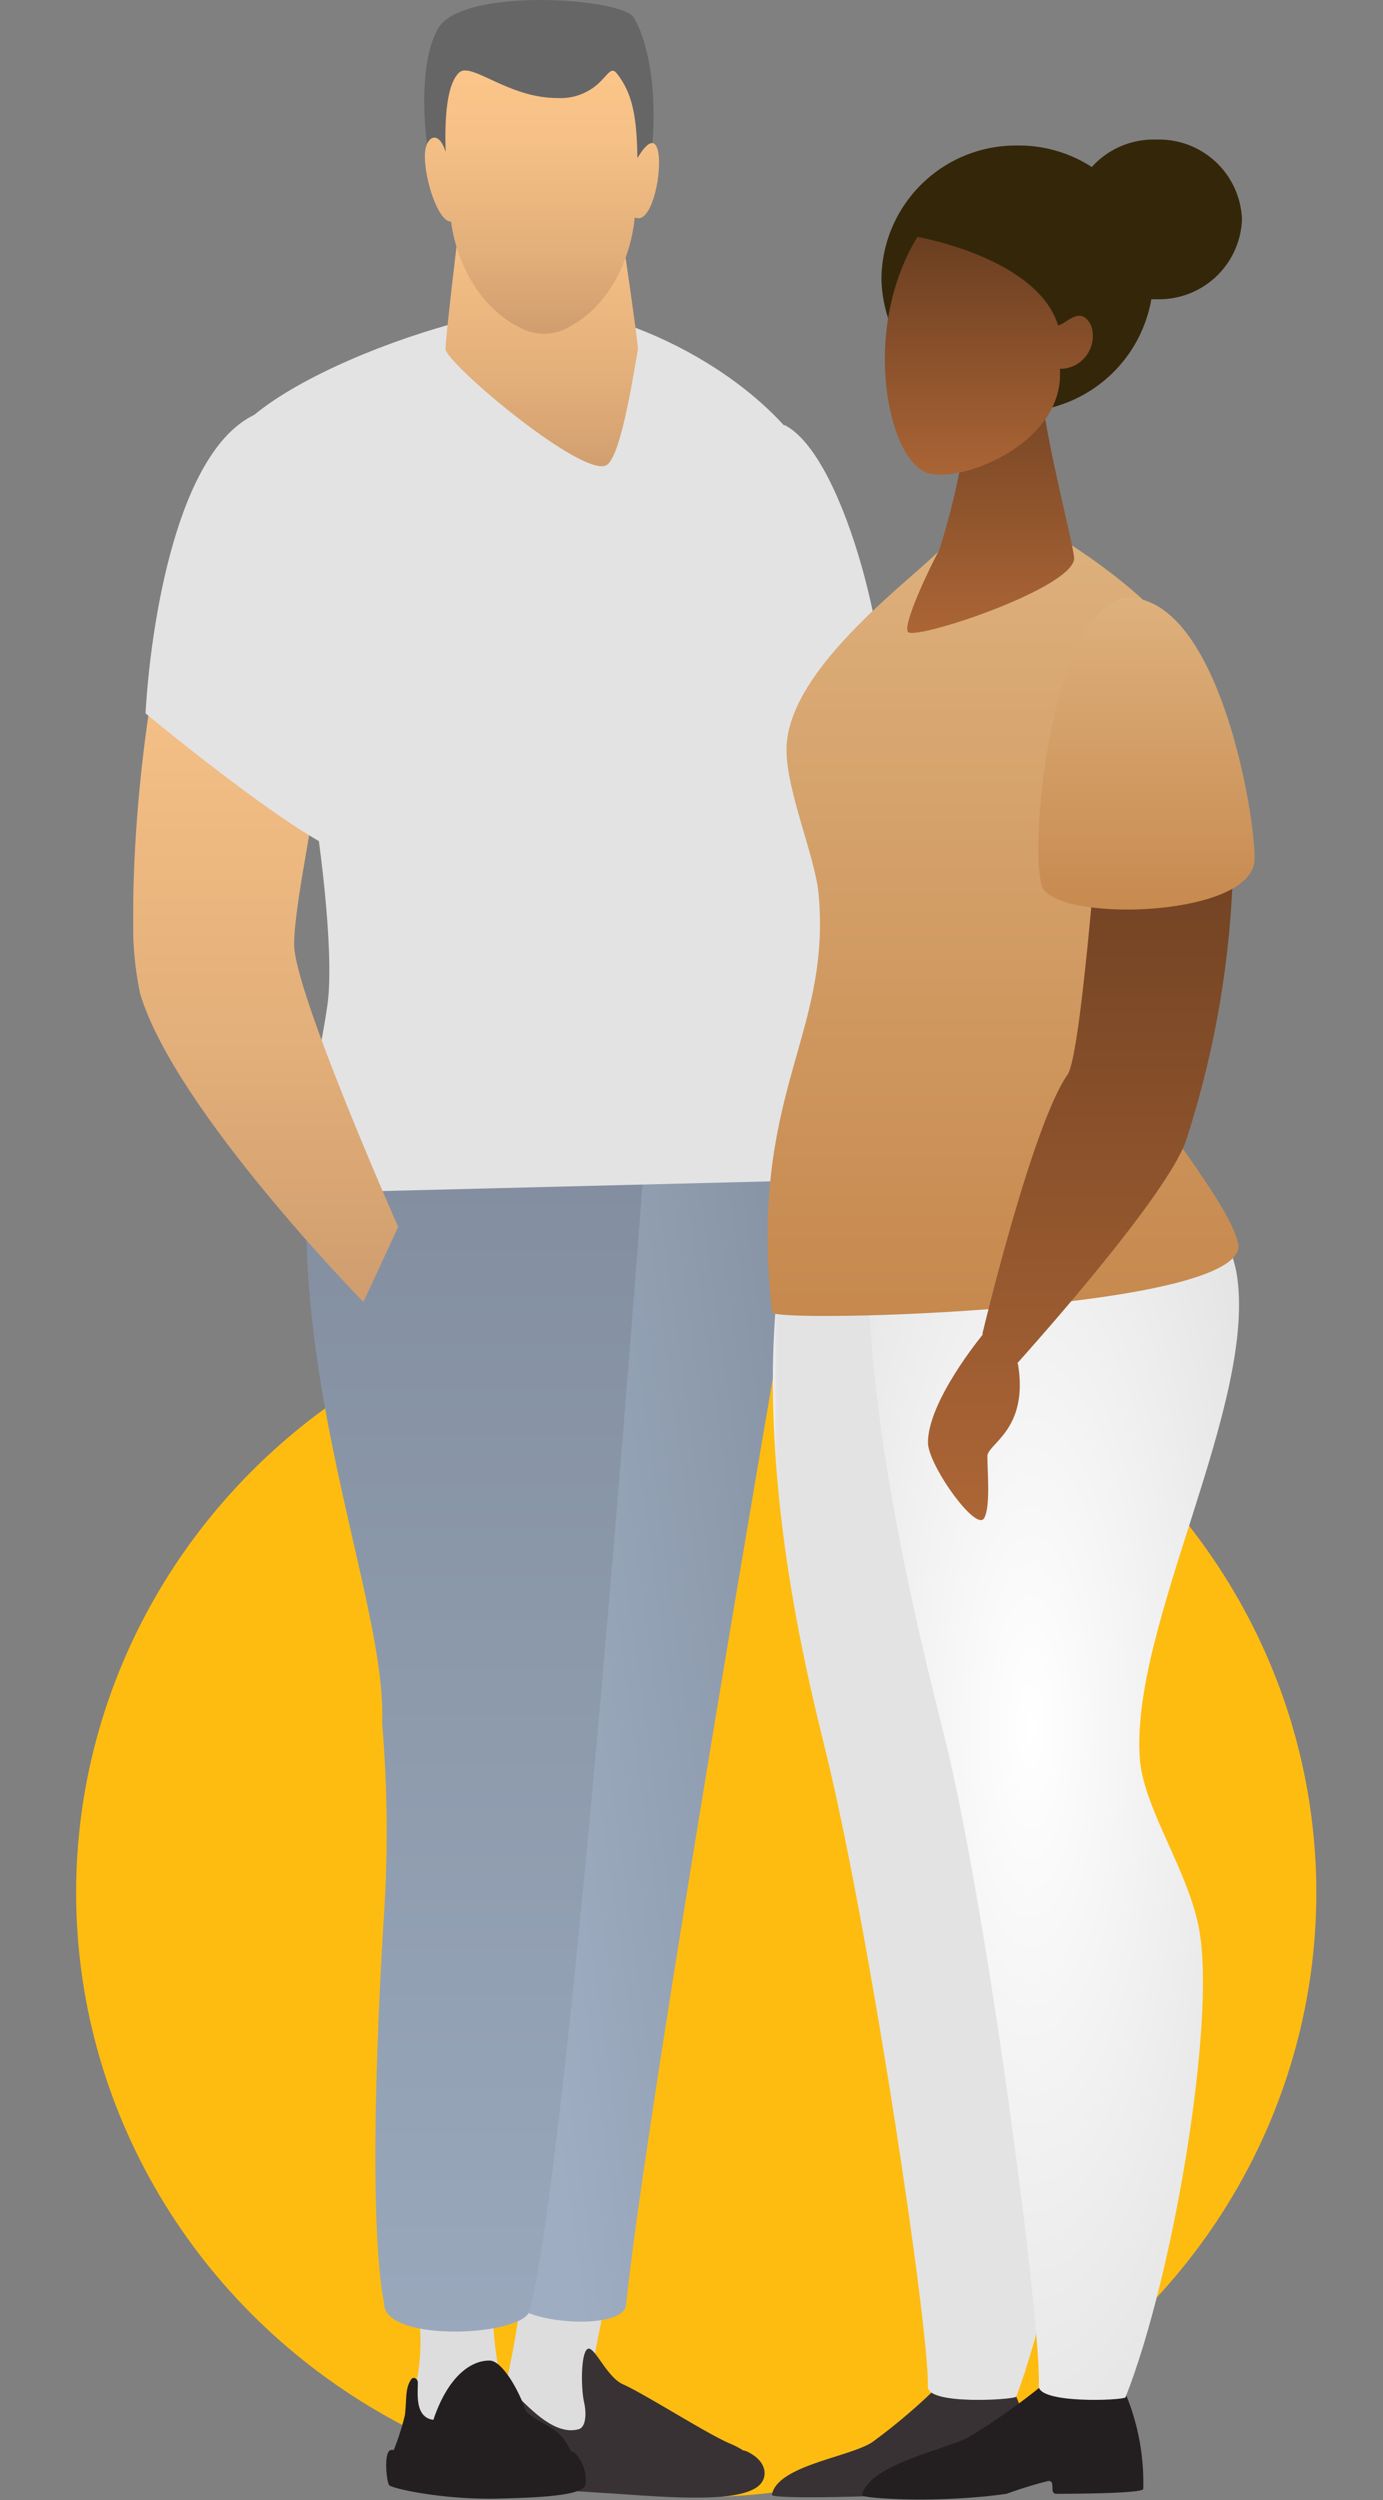
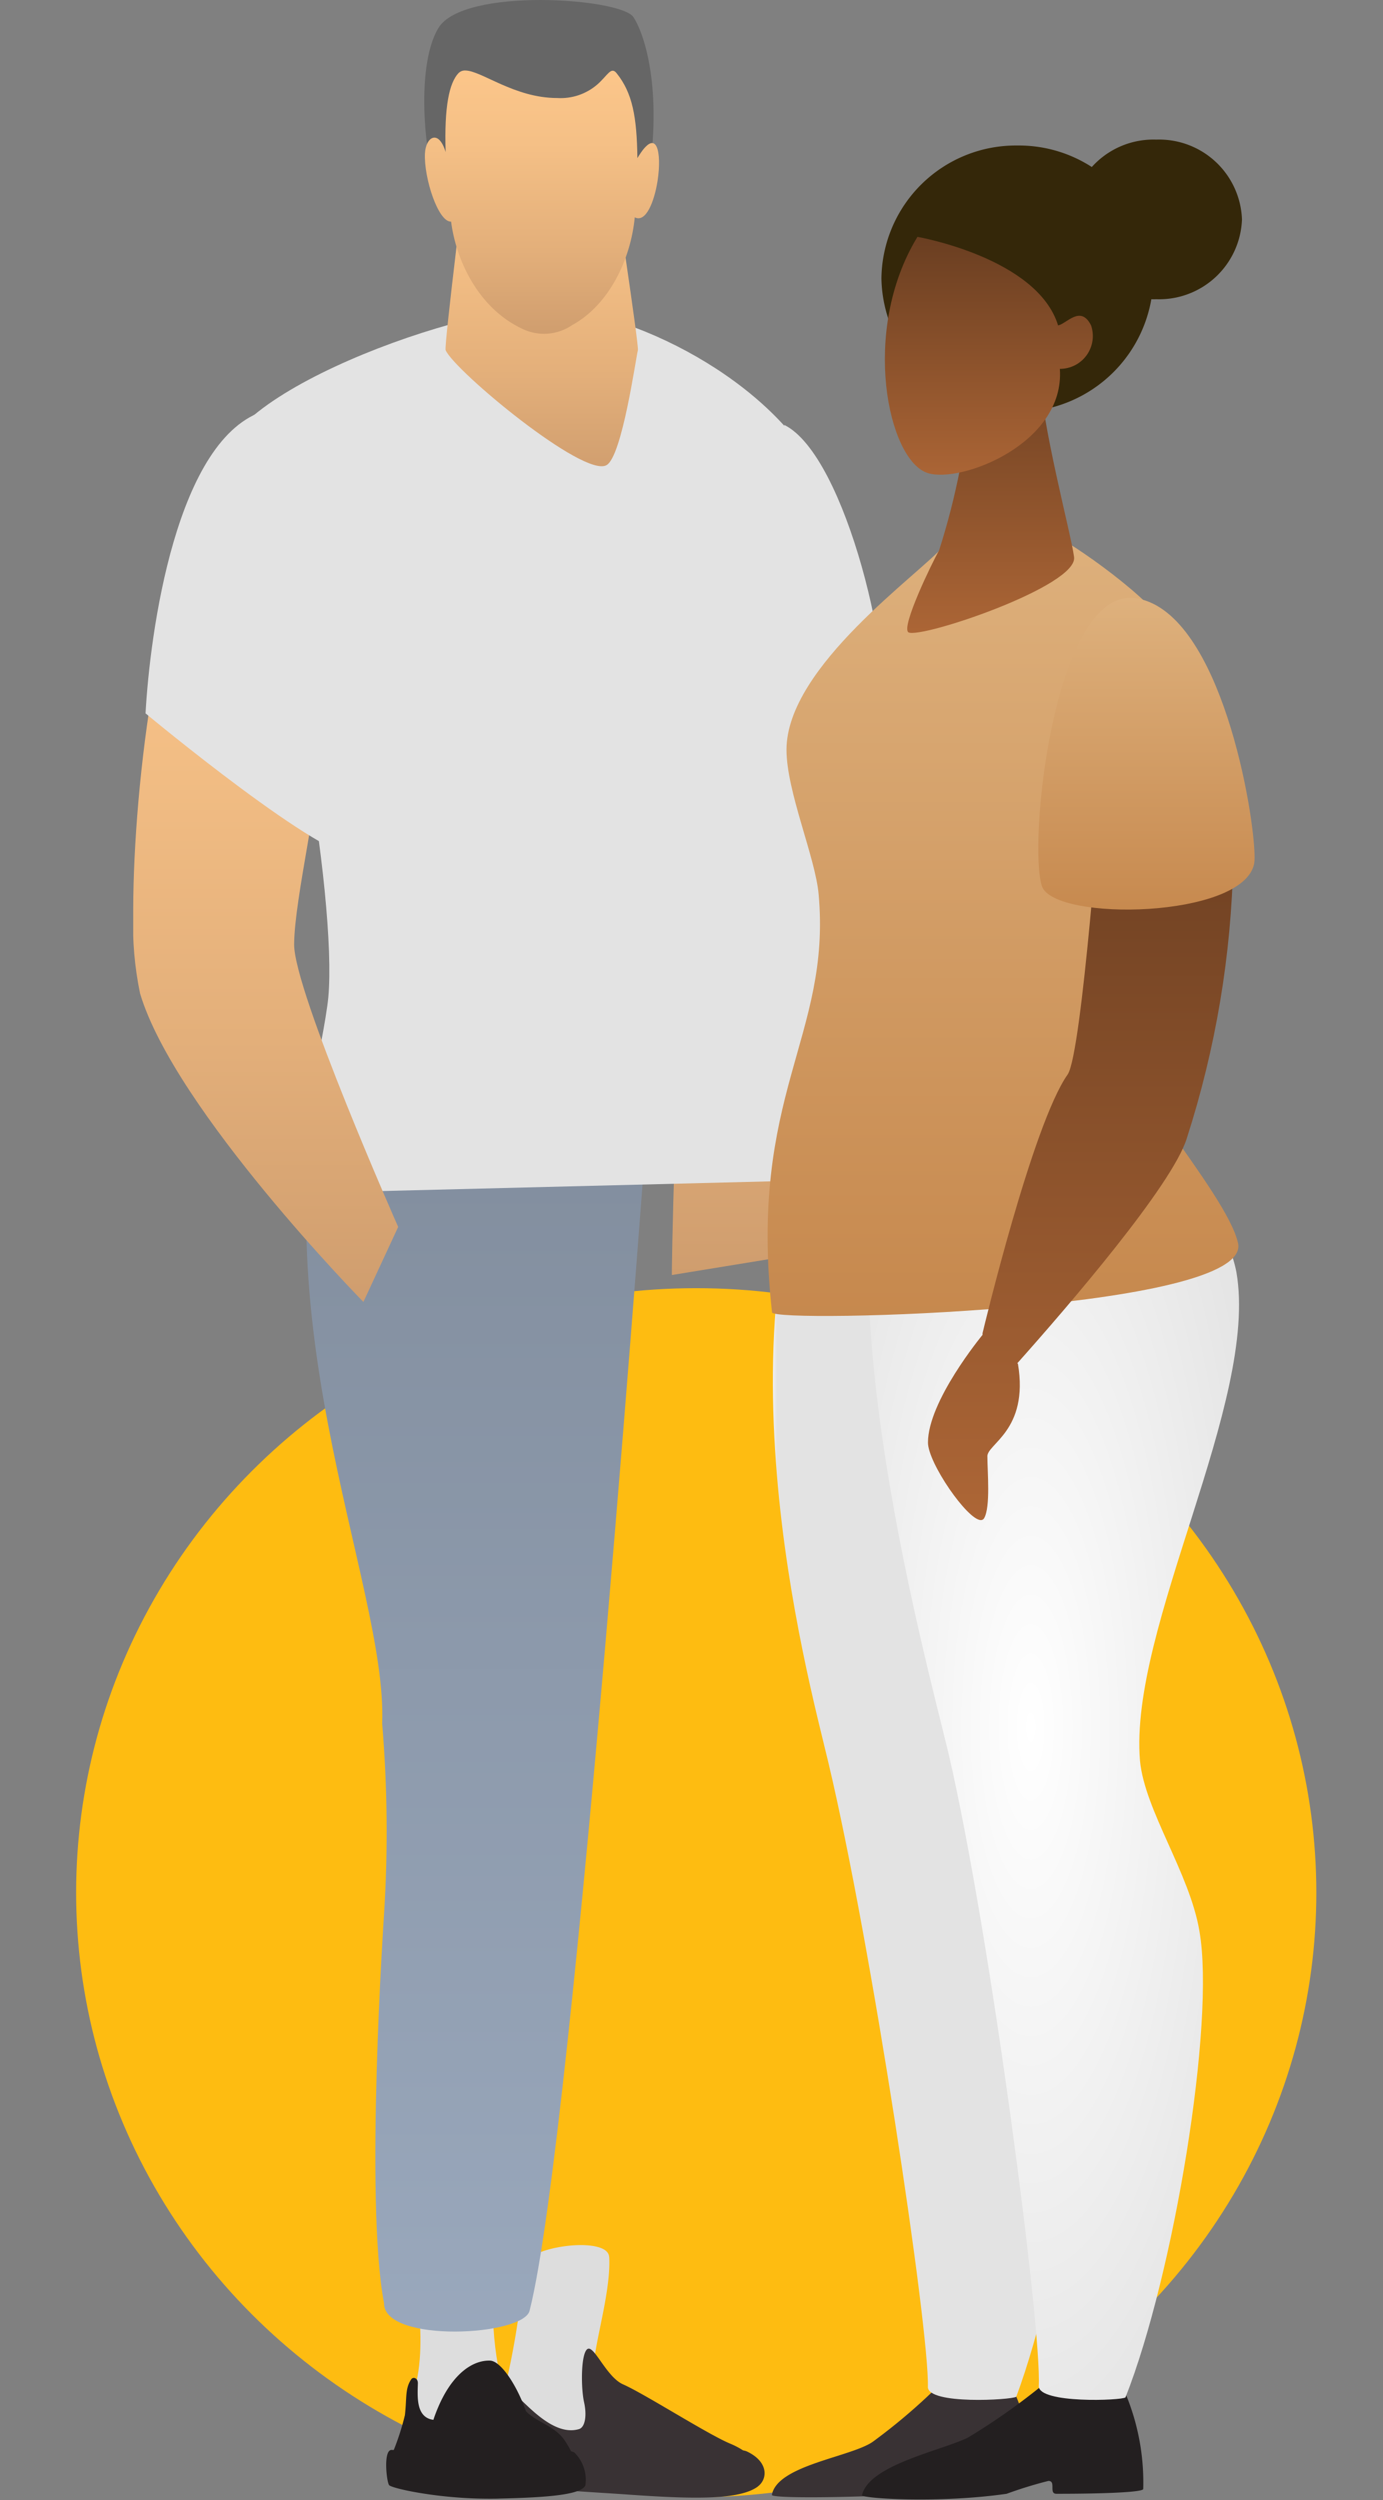
<svg xmlns="http://www.w3.org/2000/svg" xmlns:xlink="http://www.w3.org/1999/xlink" width="109" height="197" viewBox="0 0 109 197">
  <rect x="0" y="0" width="109" height="197" fill="#808080" stroke="none" />
  <defs>
    <linearGradient id="linear-gradient" x1="0.5" x2="0.5" y2="1" gradientUnits="objectBoundingBox">
      <stop offset="0" stop-color="#fcc68a" />
      <stop offset="0.282" stop-color="#f5c086" />
      <stop offset="0.683" stop-color="#e3af7a" />
      <stop offset="1" stop-color="#cf9d6e" />
    </linearGradient>
    <linearGradient id="linear-gradient-2" x1="1.382" y1="0.593" x2="0.5" y2="1" gradientUnits="objectBoundingBox">
      <stop offset="0" stop-color="#7b8695" />
      <stop offset="1" stop-color="#9eadc2" />
    </linearGradient>
    <linearGradient id="linear-gradient-3" x1="0.5" y1="0" xlink:href="#linear-gradient-2" />
    <linearGradient id="linear-gradient-4" x1="0.5" x2="0.5" y2="1" gradientUnits="objectBoundingBox">
      <stop offset="0" stop-color="#fff" />
      <stop offset="1" stop-color="#e3e3e3" />
    </linearGradient>
    <linearGradient id="linear-gradient-9" x1="-5.806" y1="6.314" x2="-5.722" y2="6.314" gradientUnits="objectBoundingBox">
      <stop offset="0" stop-color="#fff" />
      <stop offset="0.177" stop-color="#e7e7e7" />
      <stop offset="1" stop-color="#e3e3e3" />
    </linearGradient>
    <radialGradient id="radial-gradient" cx="0.5" cy="0.5" r="0.5" xlink:href="#linear-gradient-4" />
    <linearGradient id="linear-gradient-11" x1="0.5" x2="0.5" y2="1" gradientUnits="objectBoundingBox">
      <stop offset="0" stop-color="#deb17d" />
      <stop offset="1" stop-color="#c6884d" />
    </linearGradient>
    <linearGradient id="linear-gradient-12" x1="0.5" x2="0.5" y2="1" gradientUnits="objectBoundingBox">
      <stop offset="0" stop-color="#6a3e21" />
      <stop offset="1" stop-color="#ad6636" />
    </linearGradient>
    <clipPath id="clip-path">
      <rect id="Rectangle_985" data-name="Rectangle 985" width="61" height="196.883" fill="none" />
    </clipPath>
    <clipPath id="clip-path-2">
      <path id="Path_6517" data-name="Path 6517" d="M57.641,114.23l11.1-1.812S74.947,98.147,76.1,88.179a15.268,15.268,0,0,0,.087-1.71v-.138c-.024-9.009-4.809-32.078-6.09-33.149a3.433,3.433,0,0,0-2.166-.943c-9.718,0-10.293,61.992-10.293,61.992" transform="translate(-57.641 -52.238)" fill="url(#linear-gradient)" />
    </clipPath>
    <clipPath id="clip-path-3">
      <path id="Path_6519" data-name="Path 6519" d="M37.747,107.574c-7.88,22.315,2.22,50.743.113,55.793-1.676,4.055-4.191,10.016-4.622,13.343-.928,7.474,4.033,24.215,5.143,32.3.159,1.22,3.115,1.966,5.634,1.966,1.8,0,3.369-.379,3.549-1.238,1.281-12.442,8.3-54.02,11.991-75.527,1.178-2.687,2.725-5.618,2.725-7.516a2.659,2.659,0,0,1-1.252-1c.507-2.925.8-4.618.8-4.618S45.357,106.42,39.565,106.42a1.725,1.725,0,0,0-1.818,1.154" transform="translate(-33.123 -106.42)" fill="url(#linear-gradient-2)" />
    </clipPath>
    <clipPath id="clip-path-4">
      <path id="Path_6521" data-name="Path 6521" d="M20.692,108.135c-6.706,22.675,4.244,44.582,3.808,55.7a102.758,102.758,0,0,1,.147,15.02s-1.54,22.634,0,30.654c-.048,3.194,11.168,2.6,11.485.538,3.477-13.735,9.431-95.978,9.431-95.978s-14.664-7.686-21.521-7.684c-1.746,0-2.987.5-3.35,1.749" transform="translate(-18.513 -106.386)" fill="url(#linear-gradient-3)" />
    </clipPath>
    <clipPath id="clip-path-5">
      <path id="Path_6522" data-name="Path 6522" d="M9.808,46.594c4.824,8.631,8.766,32.982,8.064,40.662-.295,3.194-3.081,15.449-3.081,15.449l40.8-1.019s3.375-48.974,1.812-53.6c-2.763-8.2-13.911-14.338-21.5-15.132a8.309,8.309,0,0,0-.845-.039c-7.512,0-28.494,7.842-25.255,13.675" transform="translate(-9.471 -32.919)" fill="url(#linear-gradient-4)" />
    </clipPath>
    <linearGradient id="linear-gradient-19" x1="-0.078" y1="2.474" x2="-0.064" y2="2.474" xlink:href="#linear-gradient-4" />
    <clipPath id="clip-path-6">
      <path id="Path_6523" data-name="Path 6523" d="M33.43,31.943c.681,1.606,10.9,10.1,12.685,9.059,1.223-.7,2.288-8.334,2.469-9.059.091-.385-1.948-13.841-1.948-13.841L35.174,16.517s-1.88,15.064-1.744,15.426" transform="translate(-33.423 -16.517)" fill="url(#linear-gradient)" />
    </clipPath>
    <clipPath id="clip-path-8">
      <path id="Path_6525" data-name="Path 6525" d="M33.867,7.741c-.747.792-1.133,2.673-1.019,6.229-.544-1.812-1.564-1.223-1.631.113-.09,1.926,1.043,5.415,2.062,5.37.362,2.877,2.039,6.773,5.618,8.449a3.928,3.928,0,0,0,3.918-.295c2.9-1.585,4.621-5.164,4.938-8.494.872.451,1.541-1.22,1.8-2.889.337-2.194-.036-4.387-1.592-1.777-.046-3.263-.385-5.12-1.632-6.683-.45-.566-.7.154-1.518.873a4.421,4.421,0,0,1-3.171,1.075c-3.381,0-5.98-2.169-7.251-2.168a.689.689,0,0,0-.519.2" transform="translate(-31.212 -7.544)" fill="url(#linear-gradient)" />
    </clipPath>
    <clipPath id="clip-path-9">
      <path id="Path_6526" data-name="Path 6526" d="M0,84.771v.348a26.454,26.454,0,0,0,.541,6.314c2.742,9.174,17.6,24.3,17.6,24.3l2.741-5.912s-8.221-18.572-8.2-22.264S14.814,75.445,14.814,71.2c0-4.213-7.791-21.315-7.791-21.315-4.945,7.9-7,24.98-7.023,34.882" transform="translate(0 -49.889)" fill="url(#linear-gradient)" />
    </clipPath>
    <clipPath id="clip-path-10">
      <path id="Path_6527" data-name="Path 6527" d="M10.791,43.9C3.722,45.946,1.659,61.492,1.319,67.767c0,0,14.319,11.908,16.946,11.295,2.552-.6-2.135-35.206-7.161-35.2a1.121,1.121,0,0,0-.313.045" transform="translate(-1.319 -43.86)" fill="url(#linear-gradient-4)" />
    </clipPath>
    <linearGradient id="linear-gradient-23" x1="-0.05" y1="4.594" x2="-0.012" y2="4.594" xlink:href="#linear-gradient-4" />
    <clipPath id="clip-path-11">
      <path id="Path_6528" data-name="Path 6528" d="M71.455,61.693l1.01,9.182s-.349.458,4.861-1.241C78.5,64.741,74.56,47.861,69.667,45.46Z" transform="translate(-69.667 -45.46)" fill="url(#linear-gradient-9)" />
    </clipPath>
    <clipPath id="clip-path-13">
      <rect id="Rectangle_1006" data-name="Rectangle 1006" width="38.379" height="185.946" fill="#666" />
    </clipPath>
    <clipPath id="clip-path-14">
      <path id="Path_6559" data-name="Path 6559" d="M5.949,99.229c-10.512,19.235-2.66,47.7-1.013,54.625,3.419,14.36,7.978,44.751,7.852,49.239,0,1.41,6.587,1.027,6.966.77,3.672-9.874,6.586-28.848,5.193-36.16-.758-4.616-5.066-10-7.346-13.849.379,0,10.765-37.314,9.372-44.11-1.14-5.386-5.065-10.259-6.459-15.517-3.292,1.411-13.679,3.463-14.565,5" transform="translate(-0.572 -94.227)" fill="url(#linear-gradient-4)" />
    </clipPath>
    <linearGradient id="linear-gradient-25" x1="0.155" y1="1.039" x2="0.177" y2="1.039" xlink:href="#linear-gradient-4" />
    <clipPath id="clip-path-15">
      <path id="Path_6561" data-name="Path 6561" d="M21.733,99.805c-3.524-.047-6.725-.094-7.22.589-8.74,11.779,1.14,47.242,2.785,54.208,3.294,14.187,7.347,45.344,7.094,49.776,0,1.394,6.584,1.14,6.837.886,3.8-9.625,7.094-29.51,5.827-36.73-.76-4.56-4.307-9.5-4.686-13.426-.885-10.513,9.374-28.244,7.6-38.5-1.013-5.316-7.6-12.285-8.865-17.478-1.68.776-5.7.727-9.372.678" transform="translate(-10.949 -99.127)" fill="url(#radial-gradient)" />
    </clipPath>
    <clipPath id="clip-path-16">
      <path id="Path_6562" data-name="Path 6562" d="M13.9,43.284c-1.771,2.154-12.412,9.5-12.412,16.085,0,3.291,2.28,8.487,2.534,11.4C5.031,82.041-1.555,86.474.348,103.7c.126.887,37.87-.126,36.73-5.446C36.19,94.2,26.691,84.067,26.691,80.014c0-6.333,7.473-24.318,4.939-30.017-1.013-2.279-7.6-6.966-9.628-7.852a11.25,11.25,0,0,0-4.441-1.234c-1.894,0-2.781,1.084-3.665,2.374" transform="translate(-0.001 -40.91)" fill="url(#linear-gradient-11)" />
    </clipPath>
    <clipPath id="clip-path-17">
      <path id="Path_6563" data-name="Path 6563" d="M20.244,25.6A56.865,56.865,0,0,1,17.71,38.519C17.2,39.4,14.67,44.6,15.3,44.978c1.014.507,13.427-3.673,13.047-5.953-.253-1.9-2.533-10.259-2.786-14.945-.062-.95-1.265-1.805-2.516-1.8s-2.55.855-2.8,3.324" transform="translate(-15.202 -22.276)" fill="url(#linear-gradient-12)" />
    </clipPath>
    <clipPath id="clip-path-18">
      <path id="Path_6564" data-name="Path 6564" d="M16.156,29.2c2.6.822,10.813-2.326,10.4-8.213a2.589,2.589,0,0,0,2.461-3.422c-.822-1.642-1.916-.137-2.6,0-1.64-5.337-11.084-6.979-11.084-6.979-4.517,7.391-2.327,17.656.821,18.614" transform="translate(-12.765 -10.587)" fill="url(#linear-gradient-12)" />
    </clipPath>
    <clipPath id="clip-path-19">
      <path id="Path_6565" data-name="Path 6565" d="M28.466,93.007c-2.786,3.927-6.712,20.392-6.712,20.392v.13c-.117.144-4.3,5.235-4.3,8.483,0,1.6,3.113,6.112,4.172,6.111a.284.284,0,0,0,.259-.158c.507-.887.253-3.673.253-4.813-.126-1.014,3.294-2.027,2.407-7.347l-.05-.041c4.034-4.52,12.184-14,13.348-17.69a76.162,76.162,0,0,0,3.672-21.912L31.125,70.081s-1.52,21.278-2.66,22.926" transform="translate(-17.449 -70.081)" fill="url(#linear-gradient-12)" />
    </clipPath>
    <clipPath id="clip-path-20">
      <path id="Path_6566" data-name="Path 6566" d="M29.759,72.608c1.014,2.788,15.833,2.534,16.719-1.774a2.7,2.7,0,0,0,.036-.515V70.3c0-3.465-2.642-19.057-9.157-20.36a2.973,2.973,0,0,0-.629-.067c-6.093,0-8.072,19.431-6.969,22.738" transform="translate(-29.469 -49.87)" fill="url(#linear-gradient-11)" />
    </clipPath>
  </defs>
  <g id="Group_3615" data-name="Group 3615" transform="translate(-918 -2577)">
    <g id="Group_3610" data-name="Group 3610" transform="translate(3.5)">
      <ellipse id="Ellipse_843" data-name="Ellipse 843" cx="47.631" cy="48.873" rx="47.631" ry="48.873" transform="translate(1018.246 2678.5) rotate(90)" fill="#febc11" />
      <g id="Group_3547" data-name="Group 3547" transform="translate(925 2577)">
        <g id="Group_3524" data-name="Group 3524">
          <g id="Group_3523" data-name="Group 3523" clip-path="url(#clip-path)">
            <path id="Path_6513" data-name="Path 6513" d="M47.831,241.122c.181,3.194-1.676,8.268-1.11,9.446.227.476,1.994,3.919.7,5.3a4.859,4.859,0,0,1-8.268-2.582,63.562,63.562,0,0,0,1.971-11.394c0-1.586,6.592-2.472,6.7-.773" transform="translate(-10.318 -63.299)" fill="#ddd" />
            <path id="Path_6514" data-name="Path 6514" d="M37.033,239.328c-1.608,4.213-.521,10.261-.046,11.462.249.589,2.379,7.365-3.6,5.5-3.9-1.2-3.738-4.168-3.579-4.621,1.541-4.124-.068-10.556-.068-12,.027-1.609,7.91-1.9,7.295-.341" transform="translate(-7.837 -62.797)" fill="#ddd" />
            <path id="Path_6515" data-name="Path 6515" d="M58.951,262.14c.793-.59.862-1.949-.862-2.764a1.367,1.367,0,0,0-.295-.082,6.562,6.562,0,0,0-1.066-.552c-1.768-.747-6.728-3.919-8.381-4.644-1.359-.589-2.333-3.24-2.855-2.763-.5.453-.475,3.126-.226,4.191.226,1.042.068,1.925-.385,2.084-1.369.42-2.777-.611-3.9-1.643-1-.914-1.772-1.828-2.1-1.732-.8.194-1.414,3.158-1.339,4.775-.831-.054-.694,2-.383,2.179,2.155,1.133,7.413,1.291,11.559,1.586,1.977.138,3.8.243,5.359.243,2.268,0,4-.221,4.88-.877" transform="translate(-9.727 -66.218)" fill="#393234" />
            <path id="Path_6516" data-name="Path 6516" d="M35.968,263.428c3.964-.091,6.478-.317,6.8-1.043a3.029,3.029,0,0,0-.86-2.582,1.083,1.083,0,0,0-.267-.1,8.082,8.082,0,0,0-.5-.85c-.77-1.158-2.243-1.449-3.058-2.31-.7-2.016-1.971-3.964-2.832-3.987-1.427-.046-3.284,1.156-4.462,4.666-1.4-.181-1.246-1.88-1.224-2.855.023-.431-.362-.566-.521-.34-.5.748-.34,1.427-.5,2.832a20.447,20.447,0,0,1-.874,2.733l-.1.008c-.77-.181-.476,2.492-.272,2.764.192.256,3.841,1.075,7.918,1.075.252,0,.5,0,.759-.01" transform="translate(-7.132 -66.554)" fill="#231f20" />
          </g>
        </g>
        <g id="Group_3526" data-name="Group 3526" transform="translate(42.451 38.472)">
          <g id="Group_3525" data-name="Group 3525" clip-path="url(#clip-path-2)">
            <rect id="Rectangle_986" data-name="Rectangle 986" width="18.549" height="61.992" transform="translate(0 0)" fill="url(#linear-gradient)" />
          </g>
        </g>
        <g id="Group_3528" data-name="Group 3528" transform="translate(24.394 78.376)">
          <g id="Group_3527" data-name="Group 3527" clip-path="url(#clip-path-3)">
-             <path id="Path_6518" data-name="Path 6518" d="M27.885,83.474l-4.939,119.2L58.9,221.83l4.939-119.2Z" transform="translate(-30.441 -100.373)" fill="url(#linear-gradient-2)" />
-           </g>
+             </g>
        </g>
        <g id="Group_3530" data-name="Group 3530" transform="translate(13.634 78.351)">
          <g id="Group_3529" data-name="Group 3529" clip-path="url(#clip-path-4)">
            <path id="Path_6520" data-name="Path 6520" d="M6.9,102.259l4.726,122.09,34.9-20.5L41.8,81.763Z" transform="translate(-15.453 -99.897)" fill="url(#linear-gradient-3)" />
          </g>
        </g>
        <g id="Group_3532" data-name="Group 3532" transform="translate(6.975 24.244)">
          <g id="Group_3531" data-name="Group 3531" clip-path="url(#clip-path-5)">
            <rect id="Rectangle_987" data-name="Rectangle 987" width="52.399" height="69.785" transform="translate(-2.902 0)" fill="url(#linear-gradient-19)" />
          </g>
        </g>
        <g id="Group_3534" data-name="Group 3534" transform="translate(24.615 12.164)">
          <g id="Group_3533" data-name="Group 3533" clip-path="url(#clip-path-6)">
            <rect id="Rectangle_988" data-name="Rectangle 988" width="15.381" height="25.527" transform="translate(-0.129 0)" fill="url(#linear-gradient)" />
          </g>
        </g>
        <g id="Group_3536" data-name="Group 3536">
          <g id="Group_3535" data-name="Group 3535" clip-path="url(#clip-path)">
            <path id="Path_6524" data-name="Path 6524" d="M48.733,14.588c1.314-7.77-.362-12.164-1.11-13.251C46.581-.158,34.235-1.02,32.265,2.2c-1.948,3.217-.929,11.121-.113,12.391.793,1.268,9.786,2.4,9.786,2.4Z" transform="translate(-8.208 0)" fill="#666" />
          </g>
        </g>
        <g id="Group_3538" data-name="Group 3538" transform="translate(22.987 5.556)">
          <g id="Group_3537" data-name="Group 3537" clip-path="url(#clip-path-8)">
            <rect id="Rectangle_990" data-name="Rectangle 990" width="18.76" height="21.313" transform="translate(-0.085 -0.345)" fill="url(#linear-gradient)" />
          </g>
        </g>
        <g id="Group_3540" data-name="Group 3540" transform="translate(0 36.742)">
          <g id="Group_3539" data-name="Group 3539" clip-path="url(#clip-path-9)">
            <rect id="Rectangle_991" data-name="Rectangle 991" width="20.884" height="65.848" transform="translate(0 0)" fill="url(#linear-gradient)" />
          </g>
        </g>
        <g id="Group_3542" data-name="Group 3542" transform="translate(0.971 32.302)">
          <g id="Group_3541" data-name="Group 3541" clip-path="url(#clip-path-10)">
            <rect id="Rectangle_992" data-name="Rectangle 992" width="19.498" height="35.819" transform="translate(0 -0.004)" fill="url(#linear-gradient-23)" />
          </g>
        </g>
        <g id="Group_3544" data-name="Group 3544" transform="translate(51.308 33.48)">
          <g id="Group_3543" data-name="Group 3543" clip-path="url(#clip-path-11)">
            <rect id="Rectangle_993" data-name="Rectangle 993" width="8.838" height="25.873" transform="translate(0 0)" fill="url(#linear-gradient-9)" />
          </g>
        </g>
      </g>
      <g id="Group_3599" data-name="Group 3599" transform="translate(975 2588)">
        <g id="Group_3584" data-name="Group 3584">
          <g id="Group_3583" data-name="Group 3583" clip-path="url(#clip-path-13)">
            <path id="Path_6554" data-name="Path 6554" d="M23.1.643A10.6,10.6,0,0,1,33.819,11.125a10.717,10.717,0,0,1-21.43,0A10.6,10.6,0,0,1,23.1.643" transform="translate(-3.42 -0.178)" fill="#342709" />
            <path id="Path_6555" data-name="Path 6555" d="M39.737,0a6.535,6.535,0,0,1,6.755,6.289,6.535,6.535,0,0,1-6.755,6.289,6.535,6.535,0,0,1-6.755-6.289A6.535,6.535,0,0,1,39.737,0" transform="translate(-9.106 0)" fill="#342709" />
            <path id="Path_6556" data-name="Path 6556" d="M.46,252.791c.227.252,5.666.22,10.878-.062.579.009,2.335-1.074,2.913-1.188.579.01.1.992.678,1,3.472-.187,6.254-.513,6.258-.76a19.759,19.759,0,0,0-2.061-8.072c-1.279.35-4.514.047-4.739-.329A46.674,46.674,0,0,1,8.4,248.6C6.641,249.8.844,250.446.46,252.791" transform="translate(-0.127 -67.192)" fill="#393234" />
            <path id="Path_6557" data-name="Path 6557" d="M10.273,252.791c.253.253,6.081.633,11.4-.127a32.7,32.7,0,0,1,3.293-1.014c.633,0,0,1.014.633,1.014,3.8,0,6.84-.127,6.84-.38a18.19,18.19,0,0,0-1.773-8.359c-1.394.253-4.939-.253-5.193-.633a51.32,51.32,0,0,1-6.84,4.939c-2.027,1.013-7.853,2.155-8.36,4.56" transform="translate(-2.836 -67.168)" fill="#231f20" />
          </g>
        </g>
        <g id="Group_3586" data-name="Group 3586" transform="translate(0.414 68.213)">
          <g id="Group_3585" data-name="Group 3585" clip-path="url(#clip-path-14)">
            <path id="Path_6558" data-name="Path 6558" d="M26.176,90.2-7.308,93.166l.584,113.141L26.76,203.34Z" transform="translate(1.603 -93.115)" fill="url(#linear-gradient-25)" />
          </g>
        </g>
        <g id="Group_3588" data-name="Group 3588" transform="translate(7.926 71.76)">
          <g id="Group_3587" data-name="Group 3587" clip-path="url(#clip-path-15)">
            <path id="Path_6560" data-name="Path 6560" d="M.33,95.64,3.107,212.707l38.216-12L38.546,83.641Z" transform="translate(-8.018 -94.852)" fill="url(#radial-gradient)" />
          </g>
        </g>
        <g id="Group_3590" data-name="Group 3590" transform="translate(0 29.616)">
          <g id="Group_3589" data-name="Group 3589" clip-path="url(#clip-path-16)">
            <rect id="Rectangle_1007" data-name="Rectangle 1007" width="39.772" height="63.675" transform="translate(-1.555 0)" fill="url(#linear-gradient-11)" />
          </g>
        </g>
        <g id="Group_3592" data-name="Group 3592" transform="translate(11.005 16.126)">
          <g id="Group_3591" data-name="Group 3591" clip-path="url(#clip-path-17)">
            <rect id="Rectangle_1008" data-name="Rectangle 1008" width="14.06" height="23.21" transform="translate(-0.532 -0.001)" fill="url(#linear-gradient-12)" />
          </g>
        </g>
        <g id="Group_3594" data-name="Group 3594" transform="translate(9.241 7.664)">
          <g id="Group_3593" data-name="Group 3593" clip-path="url(#clip-path-18)">
            <rect id="Rectangle_1009" data-name="Rectangle 1009" width="18.341" height="19.436" transform="translate(-1.947 0)" fill="url(#linear-gradient-12)" />
          </g>
        </g>
        <g id="Group_3596" data-name="Group 3596" transform="translate(12.632 50.733)">
          <g id="Group_3595" data-name="Group 3595" clip-path="url(#clip-path-19)">
            <rect id="Rectangle_1010" data-name="Rectangle 1010" width="24.062" height="58.043" transform="translate(0 0)" fill="url(#linear-gradient-12)" />
          </g>
        </g>
        <g id="Group_3598" data-name="Group 3598" transform="translate(21.333 36.102)">
          <g id="Group_3597" data-name="Group 3597" clip-path="url(#clip-path-20)">
            <rect id="Rectangle_1011" data-name="Rectangle 1011" width="17.858" height="25.527" transform="translate(-0.812 -0.001)" fill="url(#linear-gradient-11)" />
          </g>
        </g>
      </g>
    </g>
    <rect id="Rectangle_1021" data-name="Rectangle 1021" width="109" height="197" transform="translate(918 2577)" fill="none" />
  </g>
</svg>